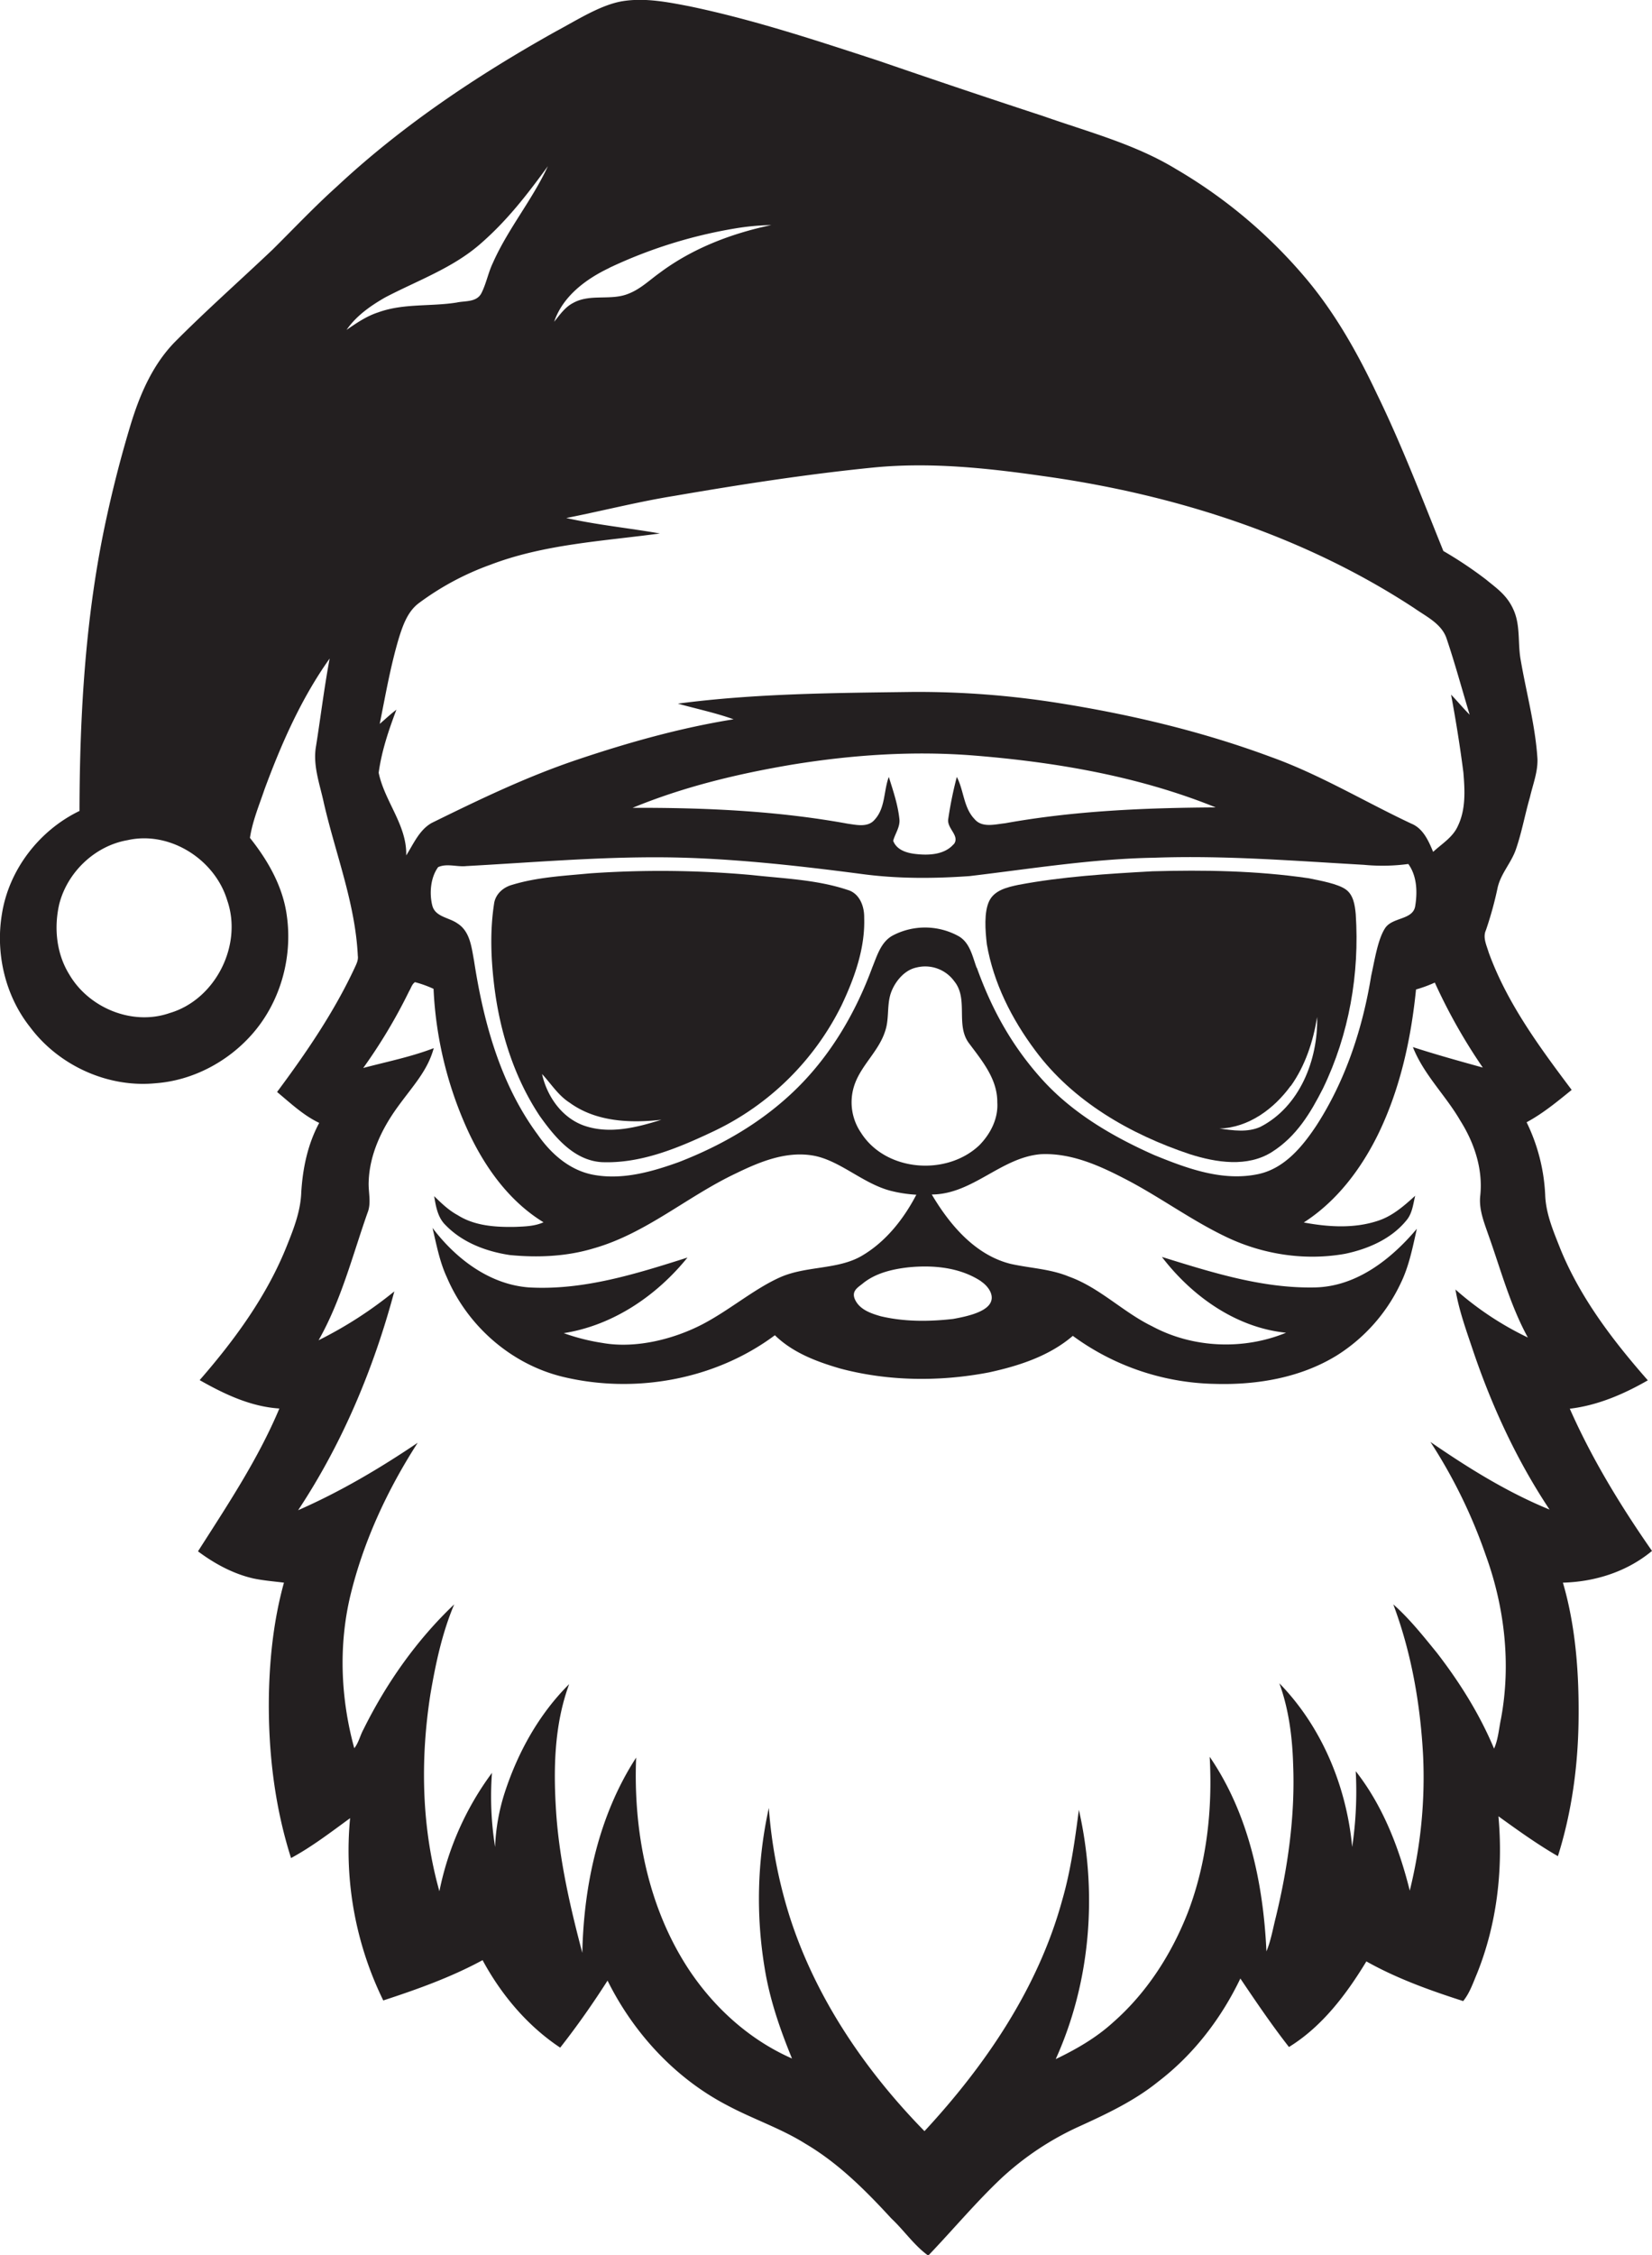
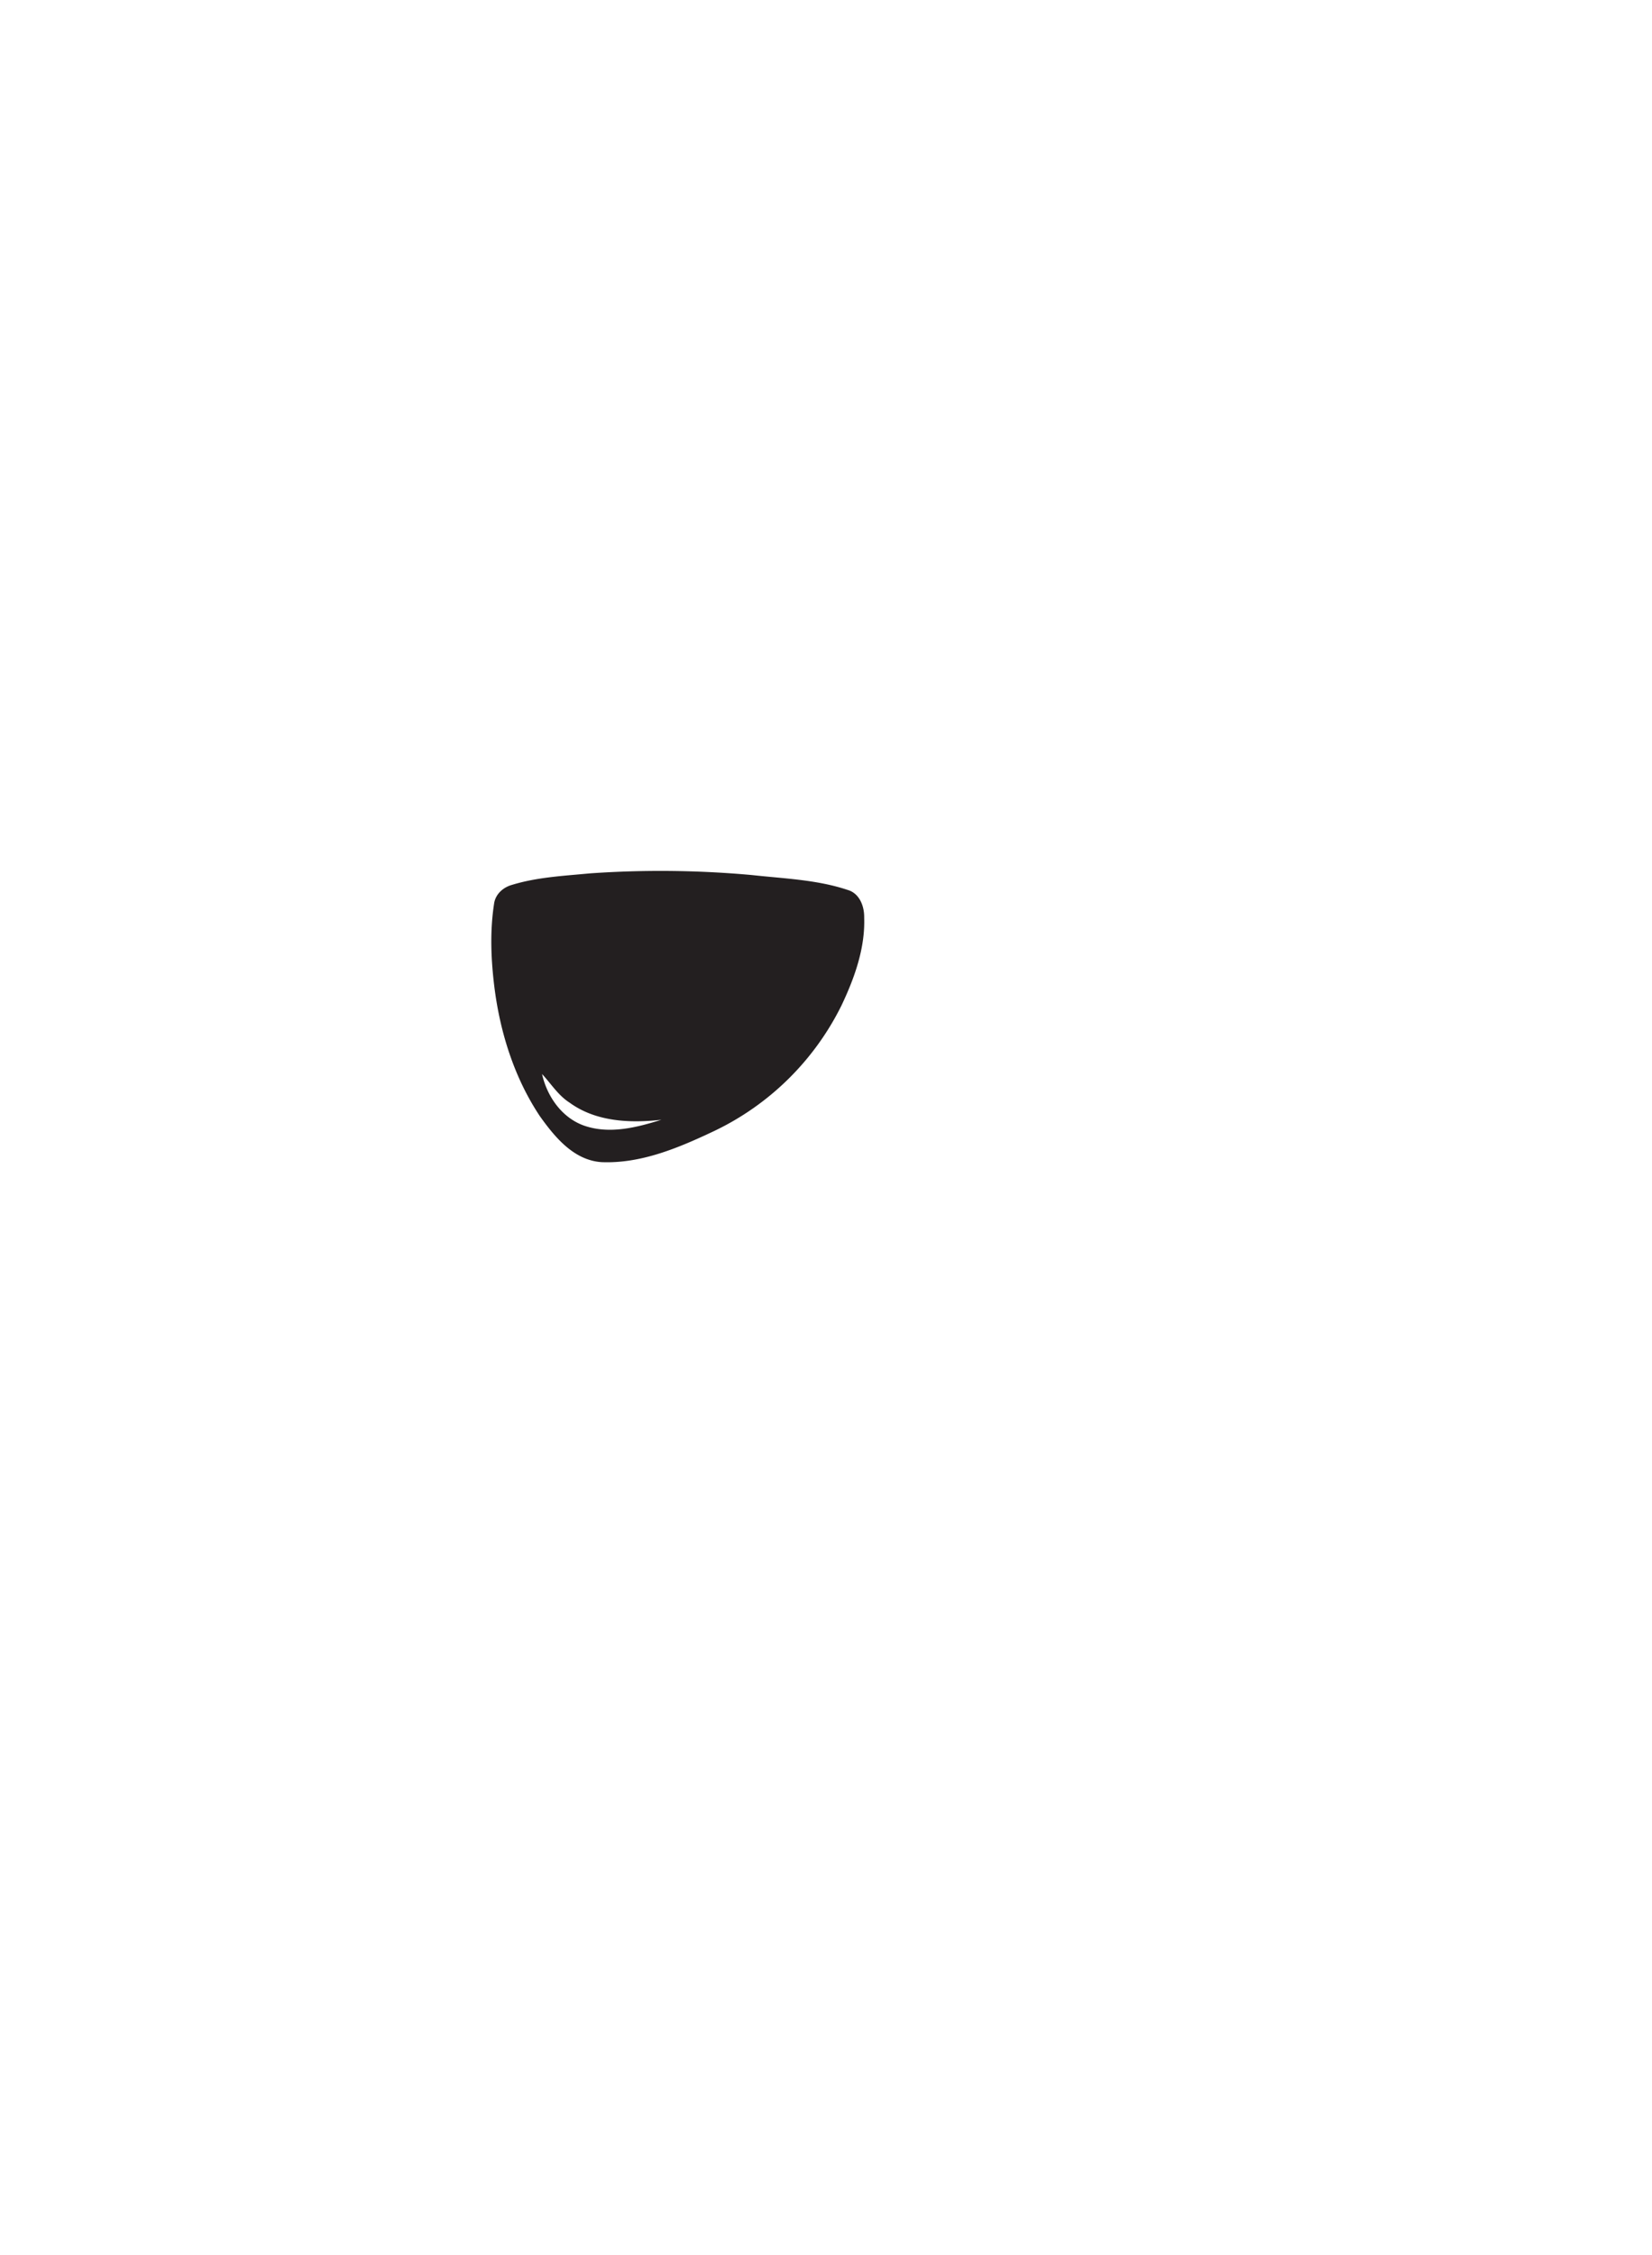
<svg xmlns="http://www.w3.org/2000/svg" id="Layer_1" data-name="Layer 1" viewBox="0 0 791.8 1080">
  <title>biseeise_Black_SANTA_flat_black_logo_White_background_754e9ca5-3f50-4799-a0f9-bb92ad8cb632</title>
-   <path d="M570.3,552.8c12.6,4,27.6,6.4,39.4-1.1s18.5-18.8,24.4-30.4c12.5-25.8,17.6-54.9,15.7-83.5-0.4-4.3-1.1-9.3-4.9-11.9s-11.8-4.1-17.9-5.3c-24.7-3.6-49.8-4-74.7-3.3-21.5,1.2-43,2.5-64.2,6.5-5.2,1.1-11.5,2.5-14,7.8s-1.9,13.9-1.1,20.7c3.2,18.5,11.9,35.7,23.1,50.7C514.2,527.5,541.8,543.3,570.3,552.8Zm48.4-32.7c6.9-9.7,10.7-21.3,12.6-33,0.5,20.4-8.3,42.9-27.2,52.6-6.2,2.8-13.2,1.7-19.6.8C598.4,540.1,610.6,531.1,618.6,520.1Z" fill="#231f20" />
-   <path d="M791.8,742.8c-15-21.5-28.8-44.1-39.4-68.1,13.4-1.6,25.9-7,37.4-13.6-16.7-19-32.3-39.4-41.9-62.9-3.3-8.4-7-16.8-7.3-26a88.2,88.2,0,0,0-8.9-34.7c7.8-4.2,14.7-9.9,21.6-15.5-15.4-20.5-31-41.6-39.8-65.9-1-3.4-2.9-7.1-1.3-10.6a173,173,0,0,0,5.6-20.3c1.5-6.8,6.6-12,8.8-18.5,2.8-8.1,4.3-16.6,6.7-24.9,1.4-6.1,3.8-12,3.6-18.3-1-16-5.3-31.5-8-47.2-1.5-7.8-.1-16.1-3.2-23.6s-8.2-10.8-13.4-15.1a193.5,193.5,0,0,0-20.5-13.7c-10.2-25.2-19.9-50.7-31.8-75.1-9.3-19.7-20.1-38.9-34.2-55.6A238.9,238.9,0,0,0,563.7,81C544,69,521.6,63.2,500,55.6q-39.7-13-79.2-26.6c-29.8-9.7-59.6-19.6-90.4-26-10.4-2-21-4.1-31.6-2.5s-22,9-32.5,14.6C228.9,36,192.9,60,161.5,89.3c-10.7,9.6-20.6,20.1-30.8,30.2-15.6,14.8-31.8,29.1-47,44.4C72.9,175,66.8,189.5,62.4,204.1s-8.1,29-11.3,43.7C41,293.9,38.2,341.3,38.1,388.4,18.8,397.7,4.2,416.6.9,437.9c-3.1,18.8,1.6,39,13.5,54,13.8,18.5,37.4,29.2,60.3,26.9,17.5-1.3,34.2-10.1,45.8-23.1,13.7-15.3,19.8-36.7,17-56.9-1.8-14-9-26.6-17.7-37.5,1.2-8,4.4-15.6,7-23.3,8.1-21.9,17.6-43.5,31.2-62.6-2.6,13.9-4.3,27.9-6.5,41.8-1.7,9.3,1.8,18.4,3.7,27.3,5.6,24.4,15.1,48.1,16.3,73.3,0.3,1.9-.6,3.8-1.4,5.5-9.9,21.3-23.3,40.9-37.3,59.7,6.4,5.3,12.6,11.2,20.2,14.8-5.5,10.2-7.9,21.7-8.6,33.2-0.3,8.9-3.5,17.2-6.8,25.4-9.5,24-25,45.2-41.9,64.6,11.8,6.7,24.4,12.7,38.2,13.6-10.2,24.3-24.9,46.3-39,68.4,7.9,5.9,16.9,10.8,26.6,13,4.8,1,9.8,1.4,14.6,2-4.8,17.3-6.8,35.3-7.2,53.2-0.5,26.5,2.5,53.3,10.6,78.7,10-5.4,19.1-12.4,28.3-19.1a163.2,163.2,0,0,0,15.9,87.3c16.2-5.3,32.5-11.1,47.6-19.3,8.9,16.5,21.5,31.5,37.2,41.9,8.1-10.3,15.6-21,22.7-32.1,12.4,25,32.3,46.7,57.3,59.7,12.3,6.6,25.7,11,37.5,18.4,15.8,9.3,28.9,22.4,41.2,35.8,6.1,5.7,10.9,12.9,17.7,17.8,11.8-12.3,22.7-25.4,35.1-37.1a139.7,139.7,0,0,1,36.7-24.5c13.4-6.1,26.9-12.4,38.4-21.7,16.9-12.9,30.2-30.2,39.4-49.4,7.5,11.1,15,22.2,23.3,32.8,15.9-9.8,27.5-25.2,37.1-41,14.6,8.2,30.5,13.9,46.4,19,3.1-3.8,4.7-8.6,6.6-13.1,9.6-23.8,12.6-50,10.3-75.4,9.3,6.7,18.6,13.4,28.5,19.1,6.6-20.9,9.6-42.9,9.9-64.7s-1.2-44.8-7.5-66.3C764.6,757.6,779.9,752.7,791.8,742.8ZM81.3,485.2c-17.8,6.2-38.7-2.4-48.1-18.5-6.2-10-7.4-22.4-4.8-33.7,3.9-15.3,17.1-27.9,32.7-30.6,20.3-4.6,41.9,9.2,47.8,28.8C116.4,452.7,103.2,478.8,81.3,485.2ZM499.9,228c62.7,8.7,124.8,28.4,178,63.3,5.7,4,13,7.4,15.4,14.4,4.1,12.1,7.4,24.4,11.1,36.6-3.1-3.1-5.9-6.5-8.9-9.6,2.3,12.4,4.3,24.8,5.9,37.3,0.7,8.5,1.2,17.6-2.6,25.5-2.4,5.5-7.7,8.6-11.9,12.5-2.2-5.3-4.8-11.2-10.4-13.5-22.4-10.5-43.8-23.5-67.2-31.9-32.8-12.2-66.9-20.3-101.4-25.8a429.1,429.1,0,0,0-70.6-5.4c-37.5.5-75.2,0.7-112.4,5.6,8.9,2.5,18.1,4.4,26.7,7.5-25.5,4.1-50.4,11.1-74.8,19.3s-47,19.1-69.8,30.3c-6,3.3-8.8,10.1-12.3,15.6,0.4-14.5-10.4-25.9-13.2-39.6,1.4-10.4,4.8-20.4,8.5-30.2-2.8,2.1-5.3,4.5-8,6.8,2.8-13.9,5.2-27.9,9.3-41.5,1.9-6,4.2-12.4,9.4-16.3A132.6,132.6,0,0,1,235,270.5c25.9-9.9,54-11.3,81.3-15-15-2.6-30.1-4.1-44.9-7.4,17.3-3.4,34.4-7.8,51.8-10.6,31.4-5.4,62.9-10.3,94.6-13.5C445.2,221.2,472.7,224.1,499.9,228ZM412.6,542.4a25.8,25.8,0,0,1-2.8-23.5c3.4-9.1,11.4-15.6,14.4-24.9,1.9-5.4,1-11.2,2.3-16.7s6.1-12.5,12.7-13.9a17.2,17.2,0,0,1,18.2,6.6c6.9,8.5.5,20.9,7,29.6S478.1,516.9,478,528c0.5,7.8-3.3,15.1-8.6,20.5C453.7,563.4,424.4,561.2,412.6,542.4Zm57.6,71.3c3.5,2.3,7,7.1,4,11.1s-11.3,5.8-17.4,6.9c-11.5,1.3-23.3,1.4-34.7-1.3-4.5-1.3-9.6-3-12-7.4s0.8-6.2,3.2-8.1c6.1-5.1,14.2-7,21.9-7.9C447.1,605.8,460,606.9,470.3,613.7Zm-2.1-150.2c-2-5.4-3.2-12-8.6-15.1a33.3,33.3,0,0,0-31.7-.3c-5.6,3.1-7.4,9.6-9.7,15.2-7.9,21.5-19.7,41.7-36,57.8s-35.9,27.4-56.8,35.5c-13.1,4.7-27.2,8.7-41.2,6-11.2-2.2-20.1-10.1-26.4-19.2-17.9-24.2-26-54-30.5-83.3-1.2-6.4-1.9-14-7.9-17.8-4-2.9-10.7-3.1-12.1-8.6s-1-13.2,2.8-18.4c4.2-1.9,9.1,0,13.5-.5,31.2-1.7,62.5-4.4,93.8-4.2s64.5,3.9,96.5,8.1c16.8,2.2,34,2.1,50.9.9,29.5-3.5,58.9-8.3,88.6-8.8,33.5-1.2,67,1.5,100.4,3.4a92.4,92.4,0,0,0,21.3-.4c4.2,5.8,4.4,13.5,3.3,20.2s-10.9,5.2-14.4,10.5-5,15.2-6.7,22.9c-4.1,25.2-12.3,50.1-26.2,71.6-6.7,10.1-15.3,20.6-27.8,23.3-17.2,3.7-34.3-2.7-50-9.1-19.8-8.8-39.1-20-53.8-36.3S475.2,483,468.2,463.5Zm-11-59.2c-4.2,4.9-11.4,5.4-17.4,4.8-4.5-.4-9.8-1.7-11.6-6.4,0.9-3.4,3.3-6.5,3-10.2-0.7-7-3-13.7-5.1-20.4-2.5,6.7-1.6,14.9-6.8,20.5-3.2,3.8-8.6,2.5-12.9,1.9-34-6.2-68.6-7.7-103.1-7.6,24.5-10.1,50.4-16.3,76.5-20.7,28.9-4.7,58.4-6.7,87.7-4.3,39.3,3.2,78.7,10,115.3,24.8-33.8.2-67.7,1.6-101,7.6-4.8.5-11,2.3-14.6-2-5.3-5.5-5.1-13.7-8.5-20.2a183.3,183.3,0,0,0-4.1,20.1C453.7,396.8,460.2,400.2,457.2,404.3Zm-165.1-276a228.5,228.5,0,0,1,60.4-18.9,116.8,116.8,0,0,1,17.3-1.6c-19.1,4-37.7,11.1-53.4,22.8-4.9,3.5-9.3,7.8-14.9,10-8.5,3.6-18.5-.1-26.7,4.5-3.9,2-6.4,5.7-9.1,9C269.8,141.8,280.9,133.6,292.1,128.3ZM166.1,158c4.7-6.8,11.6-11.6,18.6-15.6,15.3-8,32-13.9,45.2-25.3s22.9-24.1,32.7-37.5c-7.5,16.2-19.2,30.1-26.4,46.4-2.2,4.6-3.1,9.7-5.4,14.3s-7.9,3.7-11.9,4.6c-12.5,2-25.5.3-37.6,4.7C175.7,151.4,170.9,154.7,166.1,158Zm546,586.8c9.1,25,12.2,52.3,7.3,78.5-1,4.7-1.3,9.7-3.3,14.2-6.9-16.5-16.5-31.8-27.4-45.9-6.6-8.1-13.1-16.3-20.9-23.2,8.7,23.2,13,47.9,14.3,72.6a225.2,225.2,0,0,1-6.4,64.5c-5.1-20.4-12.8-40.5-25.9-57.2a181.5,181.5,0,0,1-1.7,36.3c-2.7-28.9-14.5-57.5-34.9-78.4,4.5,12.4,6.2,25.6,6.6,38.8,1,24.6-2.5,49.3-8.3,73.2-1.4,5.5-2.3,11.1-4.5,16.4-1.5-32.5-8.5-65.9-27.2-93.2,1.4,25.2-1.4,50.8-10.4,74.4-7.8,20-19.7,38.6-35.9,52.8-8.1,7.4-17.7,12.9-27.5,17.6,16.8-37.1,20.1-79.7,11.1-119.4-1.9,14.6-3.9,29.2-8,43.3-11.5,42-36.7,79-66,110.6-28.4-29-52-63.6-64.5-102.4a228,228,0,0,1-10.1-52.4,202.1,202.1,0,0,0-2,76.7c2.4,15,7.4,29.4,13.1,43.3-20.3-8.9-37.3-24.3-49.5-42.7-19.6-29.8-26.6-66.2-25.2-101.4-17.9,27.6-25.1,60.9-25.8,93.5-5.8-21.9-10.9-44.1-12.5-66.7-1.4-20.7-1.1-42.2,6.2-62-14.4,14.3-24.5,32.5-30.8,51.7a96.2,96.2,0,0,0-4.7,26.3,152.8,152.8,0,0,1-1.5-35.5,142.3,142.3,0,0,0-25.2,56.7c-8.6-30.6-9.2-63.1-4.3-94.4,2.5-14.6,5.6-29.3,11.4-43-18,17.1-32.5,37.7-43.5,59.9-1.6,2.9-2.3,6.4-4.4,9-6.5-23.7-7.6-49-1.9-73,6.3-26.1,17.8-50.8,32.3-73.3-18.2,12.3-37.2,23.5-57.3,32.3,21.2-32,36.2-67.8,46.1-104.8a194.7,194.7,0,0,1-36.3,23.4c10.8-19,16.2-40.4,23.4-60.9,2-4.8.4-9.9,0.6-14.9,0.4-13.1,6.2-25.3,13.8-35.8s14.4-17.4,17.4-28.3c-10.9,4.2-22.5,6.5-33.8,9.5a255.2,255.2,0,0,0,22-36.8c0.9-1.4,1.3-3.3,2.8-4.3a53.4,53.4,0,0,1,8.9,3.2,183,183,0,0,0,17,69.1c8,16.9,19.5,32.8,35.7,42.7-4.2,1.9-8.8,2-13.3,2.2-9.5.2-19.6-.4-27.8-5.6-4.3-2.3-7.8-5.7-11.3-9.1,0.8,4.9,1.7,10.2,5.4,13.8,8.1,8.4,19.5,12.7,30.9,14.4,13.4,1.3,27.2.7,40.1-3.2,25.1-7.1,44.9-24.9,68.2-35.9,11.3-5.5,23.8-10.7,36.7-8.6s24,13.4,37.4,16.9a64.3,64.3,0,0,0,12.4,1.9c-6.1,11.7-14.7,22.6-26.2,29.3s-26.7,4.7-39.2,10.3-24.4,15.9-37.4,22.6-31.3,11.7-47.6,8.8a98.6,98.6,0,0,1-18.6-4.7c23.6-3.7,44.5-17.9,59.3-36.2-24.6,7.8-49.9,15.8-76,14.3-18.9-1.4-35.1-13.8-46.2-28.5,1.9,8,3.4,16.2,6.9,23.7,9.9,23.2,30.6,41.4,55.1,47.5,34.7,8.5,73.4,1.6,102.1-19.8,8.6,8.4,20.1,12.7,31.5,16,23.1,6.1,47.7,6.3,71.1,1.8,14.3-3.1,28.9-7.8,40.2-17.5a118.8,118.8,0,0,0,68,23c20.2,0.6,41.1-2.9,58.5-13.6a82.1,82.1,0,0,0,30.7-34.7c4-8.2,5.7-17.2,7.7-26-12.2,14.5-28.8,27.6-48.6,28.1-25.3.6-49.7-7.2-73.6-14.6,14.3,18.7,35.5,33.9,59.5,36.3-20.4,8.4-44.7,7.4-64.2-3.1-14-6.8-25.1-18.5-39.9-23.8-8.9-3.7-18.7-4-28-6.1-17-4.3-29.1-18.7-37.7-33.2,19.6-.1,33.1-17.7,52.2-19.3,14.1-.7,27.4,5.1,39.6,11.4,17.1,8.7,32.5,20.3,49.9,28.5s37.4,11.2,56.4,7.8c11-2.3,22.1-7.1,29.3-15.9,2.9-3.3,3.3-7.8,4.3-11.9-5.2,4.7-10.7,9.6-17.6,11.9-11.5,3.9-24,3.1-35.8.9,15.9-10.2,27.6-25.8,35.8-42.6,10.4-21.5,15.6-45.2,18-69a64,64,0,0,0,9-3.3,267,267,0,0,0,23,40.7c-11.2-3.1-22.4-6.2-33.5-9.8,5.2,13.2,15.7,23.1,22.7,35.2,6.7,10.6,10.9,23.1,9.6,35.8-0.8,6.6,1.8,12.9,3.9,19,5.9,16.5,10.4,33.6,18.9,49.1a149.6,149.6,0,0,1-34.7-23c1.6,9.6,4.9,18.8,8,28,9.1,27.2,21.2,53.5,37.1,77.4-20.3-8.3-39.1-20-57.1-32.4A248.4,248.4,0,0,1,712.1,744.8Z" fill="#231f20" />
  <path d="M406.2,426.2c-14.7-4.9-30.4-5.4-45.8-7.1a485.6,485.6,0,0,0-77.7-.8c-12.5,1.2-25.2,1.8-37.3,5.5-4.3,1.2-8,4.5-8.6,9.1-2,13-1.5,26.3.1,39.4,2.7,21.9,9.5,43.7,21.8,62.2,7.2,10.1,16.3,21.2,29.6,22.1,19.1,0.8,37.3-7,54.2-15a131,131,0,0,0,60.9-60.2c6.2-13.1,11.3-27.3,10.8-41.9C414.3,433.9,411.9,427.8,406.2,426.2Zm-126,113c-10.8-3.7-18-14-20.4-24.8,4.3,4.6,7.7,10.2,13.2,13.7,12.6,9.2,29.1,9.9,44,8.2C305.2,540,292.3,543.3,280.2,539.2Z" fill="#231f20" />
</svg>